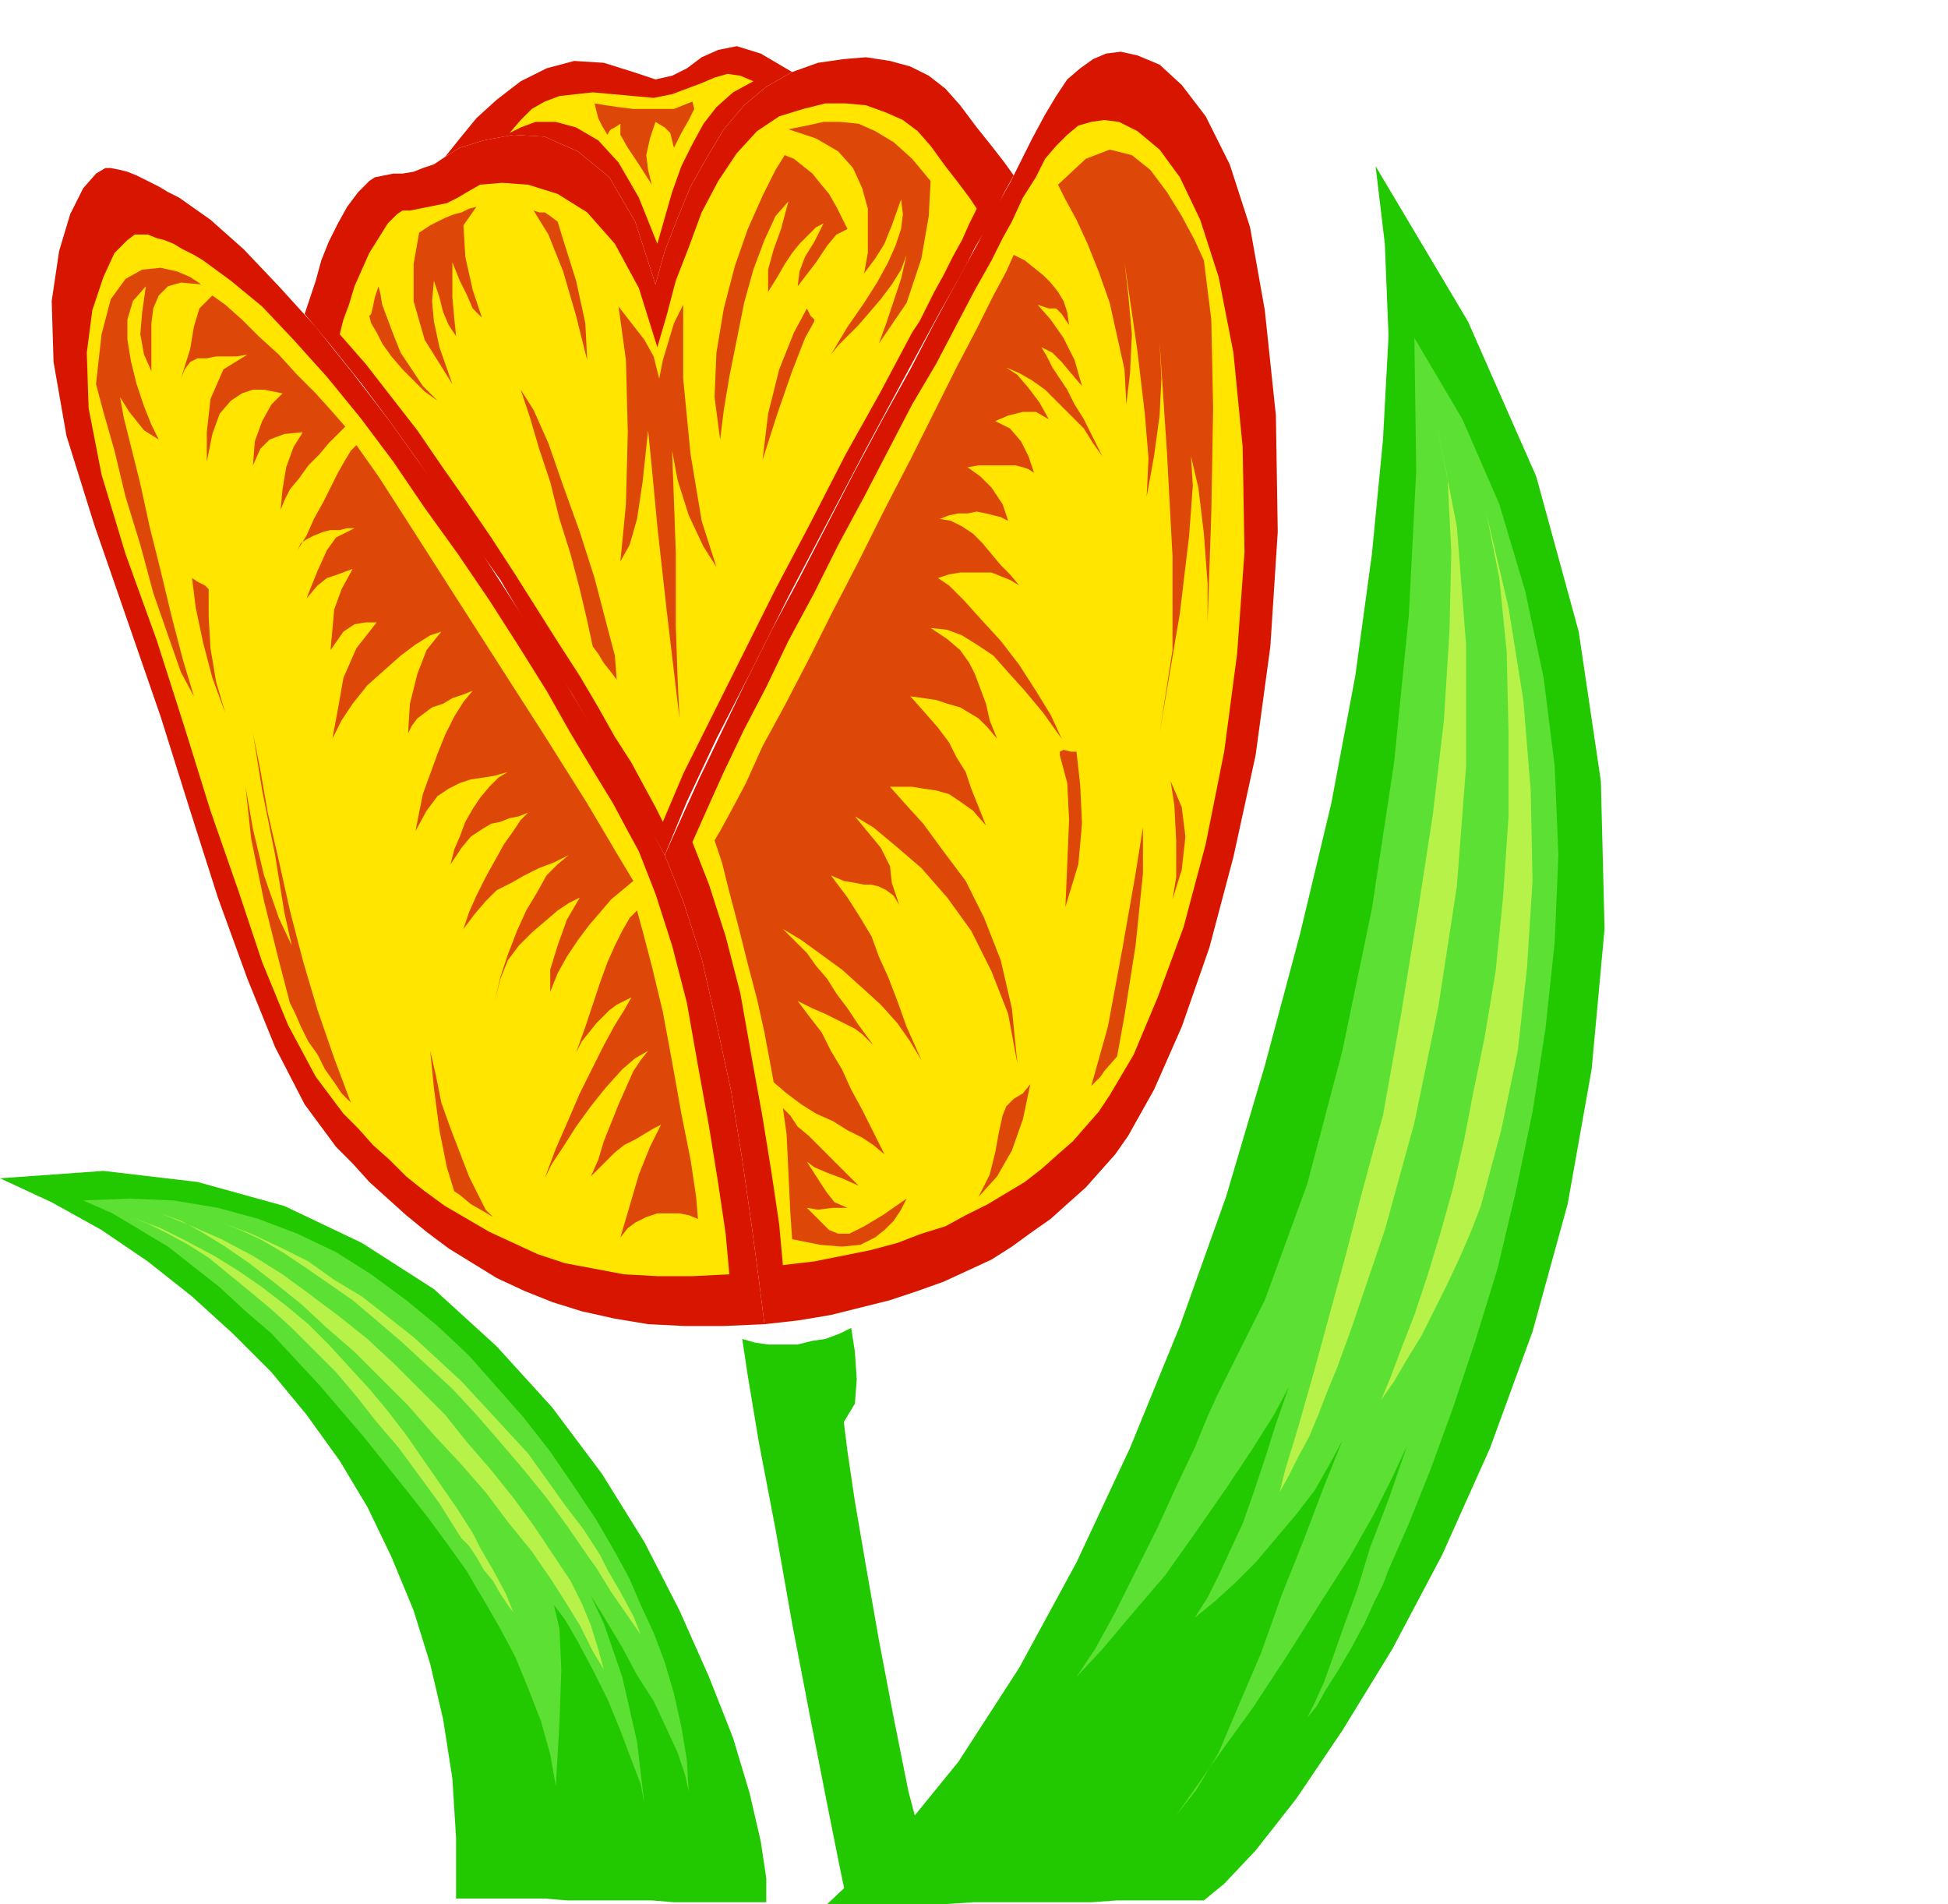
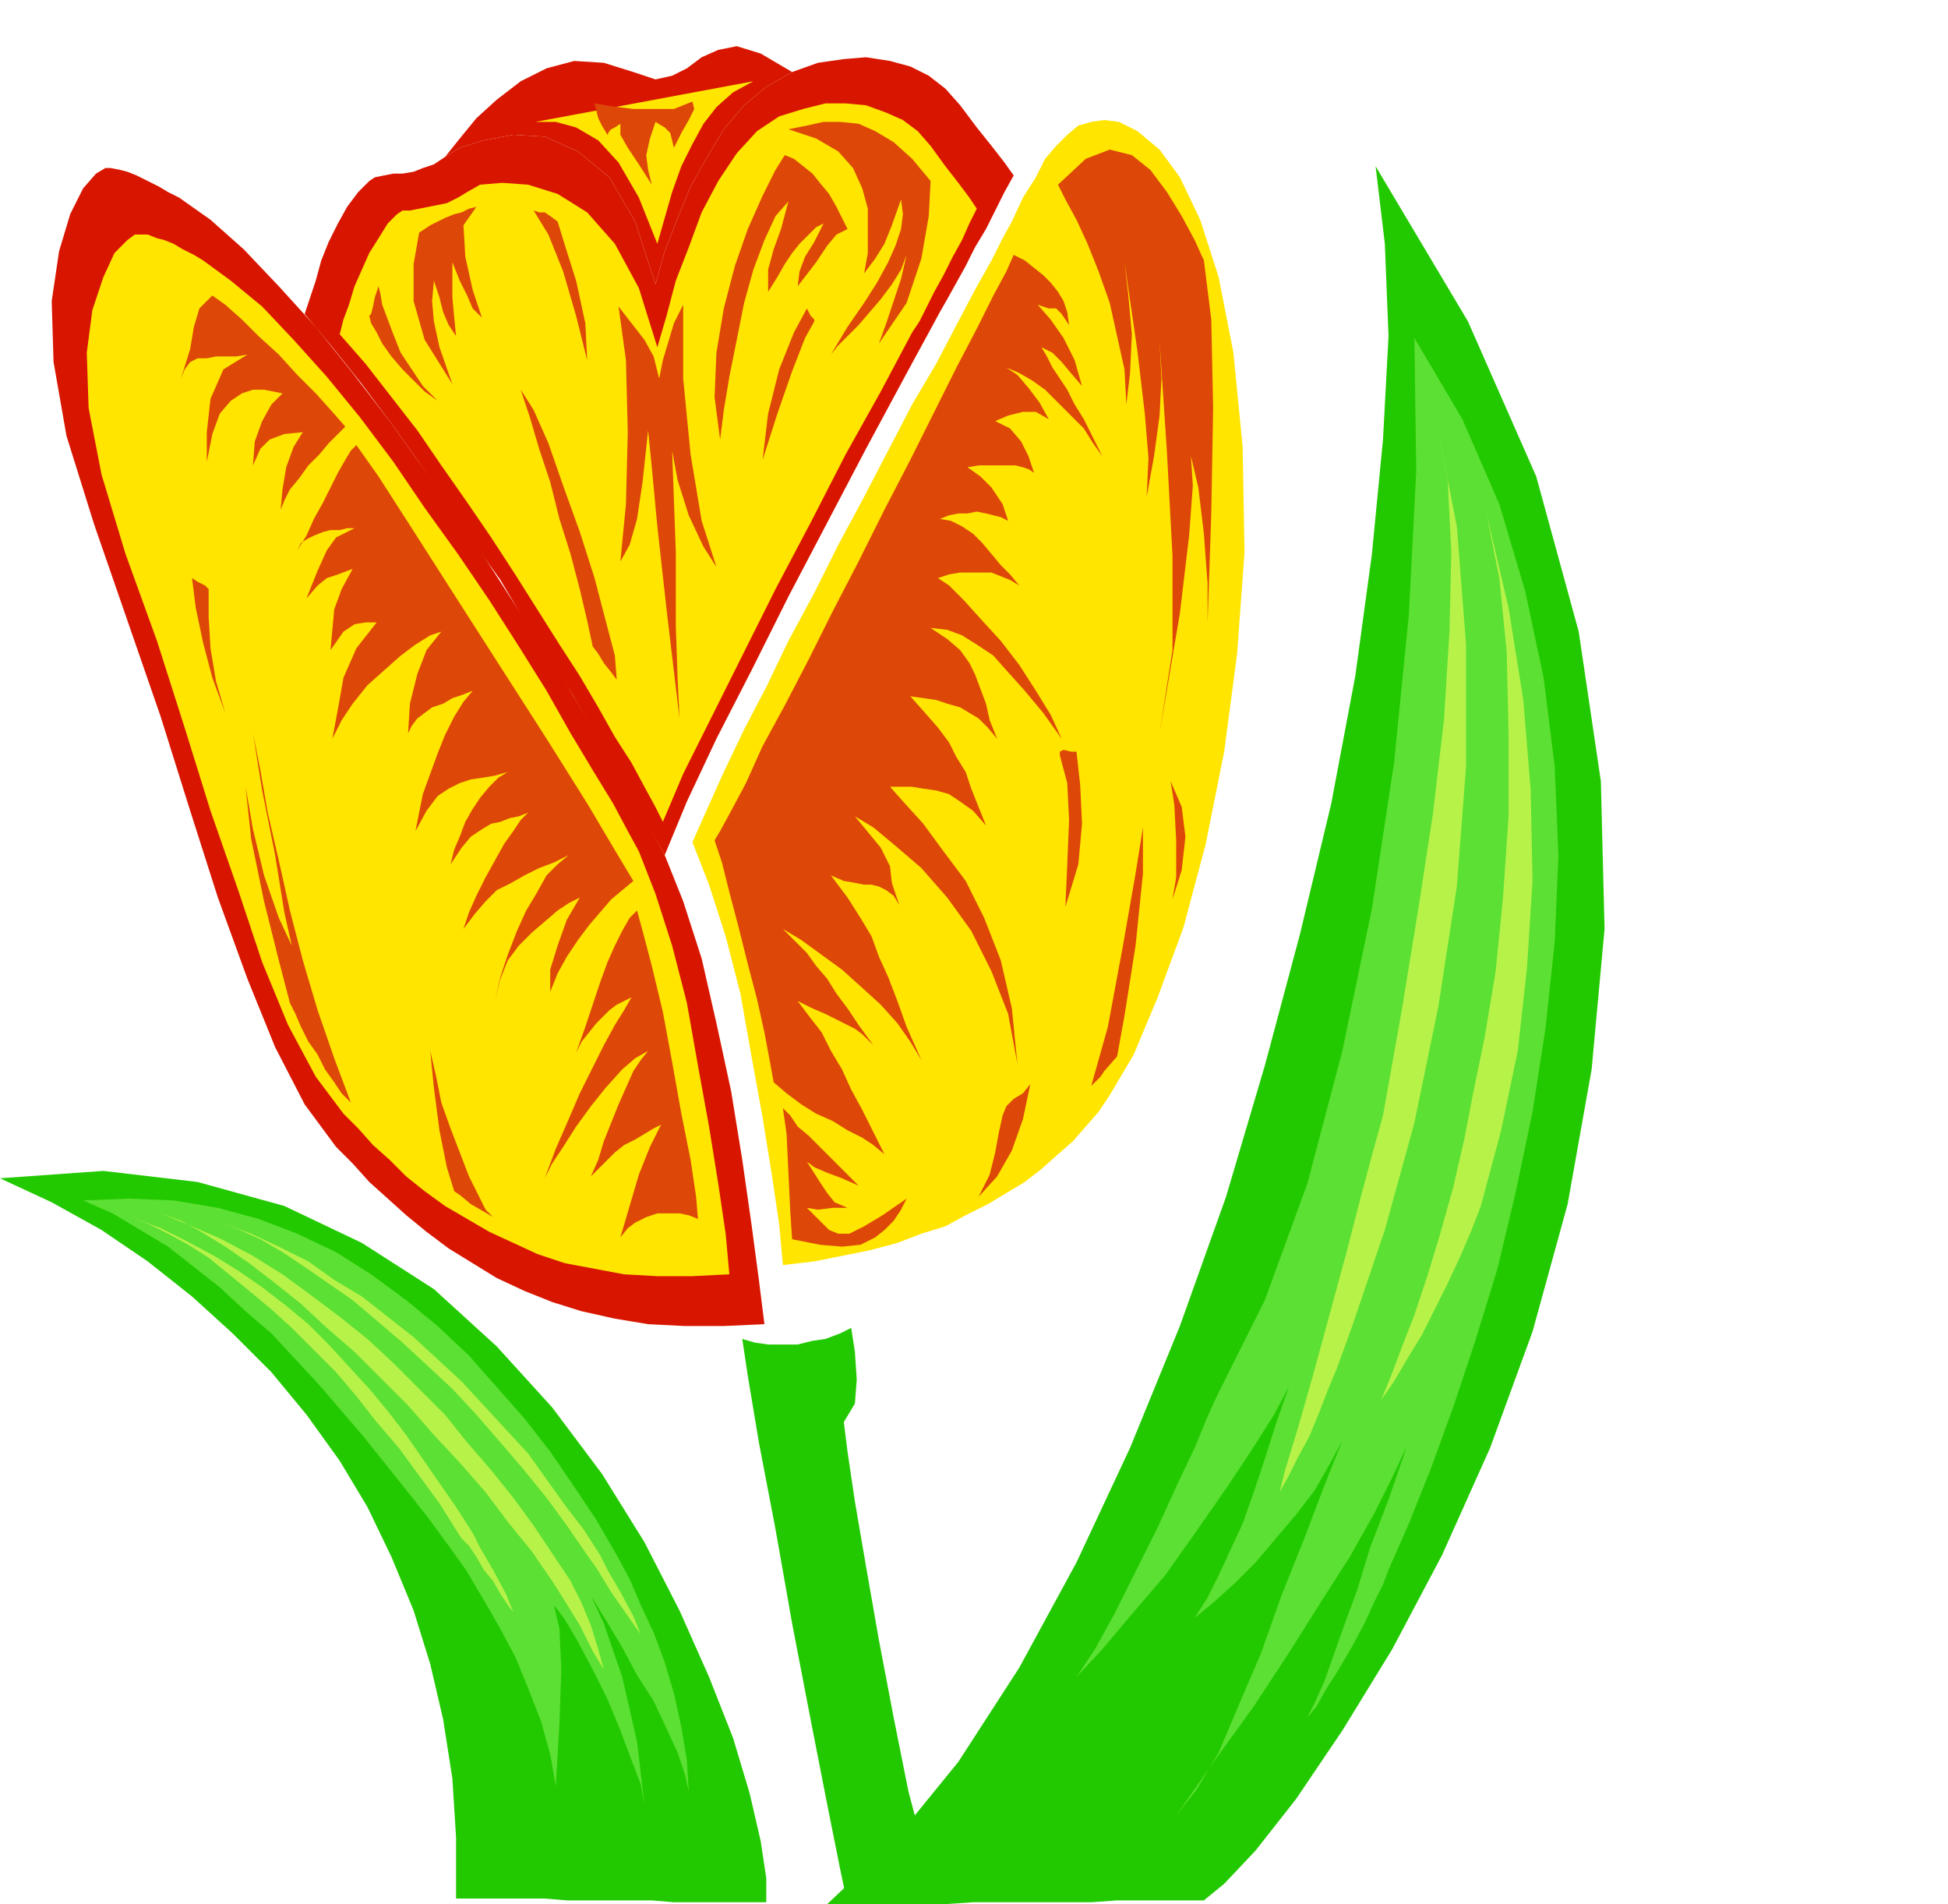
<svg xmlns="http://www.w3.org/2000/svg" width="101.28" height="98.976" fill-rule="evenodd" stroke-linecap="round" preserveAspectRatio="none" viewBox="0 0 1055 1031">
  <style>.pen1{stroke:none}.brush2{fill:#d81600}.brush3{fill:#23c900}.brush4{fill:#ffe500}.brush5{fill:#dd4707}.brush7{fill:#b7f249}</style>
  <path d="m414 717-3-24-4-30-5-35-6-37-8-37-8-35-10-31-10-25-7-13-9-16-11-20-14-23-15-25-17-26-18-28-18-28-20-28-20-28-20-26-20-25-20-22-19-20-18-16-17-12-6-3-5-3-6-3-6-3-5-2-4-1-5-1h-3l-5 3-7 8-7 14-6 20-4 27 1 33 7 40 15 48 18 52 18 52 16 51 15 47 16 44 15 37 16 31 17 23 9 9 9 10 10 9 10 9 11 9 12 9 13 8 13 8 15 7 15 6 16 5 18 4 18 3 20 1h21l22-1z" class="pen1 brush2" />
  <path d="m402 725 7 2 7 1h16l8-2 7-1 8-3 6-3 2 13 1 15-1 13-6 10 2 16 4 27 6 35 7 40 8 42 8 40 9 34 8 27h-50l-4-19-7-35-9-46-10-52-9-51-9-47-6-36-3-20z" class="pen1 brush3" />
-   <path d="m414 717-3-24-4-30-5-35-6-37-8-37-8-35-10-31-10-25 9-20 10-22 12-25 13-27 14-28 15-28 15-29 15-29 15-28 15-27 13-25 13-24 11-20 9-18 8-14 5-10 7-14 7-13 6-10 6-9 7-6 7-5 7-3 8-1 9 2 12 5 12 11 13 17 13 26 11 34 8 45 6 57 1 63-4 62-8 59-12 55-13 49-15 43-15 34-14 25-7 10-8 9-8 9-9 8-10 9-10 7-11 8-11 7-13 6-13 6-14 5-15 5-16 4-16 4-18 3-18 2z" class="pen1 brush2" />
  <path d="m509 169-19 35-21 39-21 40-21 40-20 40-19 37-16 34-12 29-5-9-7-12-8-14-9-16-10-17-11-19-13-20-13-20-13-22-15-21-15-22-15-22-15-21-15-20-16-20-15-18 3-9 3-9 3-11 4-10 5-10 5-9 6-8 6-6 3-2 5-1 5-1h5l6-1 5-2 6-2 6-4 8-5 13-4 16-3 17 1 18 8 17 14 14 24 11 34 5-18 7-18 7-17 9-16 9-15 11-13 12-10 14-8 14-5 14-2 12-1 13 2 11 3 10 5 9 7 8 9 9 12 8 10 7 9 5 7-5 9-5 10-5 10-6 10-5 10-5 9-5 9-4 7z" class="pen1 brush2" />
  <path d="m429 39-14 8-12 10-11 13-9 15-9 16-7 17-7 18-5 18-11-34-14-24-17-14-18-8-17-1-16 3-13 4-8 5 8-10 9-11 11-10 13-10 14-7 15-4 16 1 16 5 12 4 9-2 8-4 8-6 9-4 10-2 13 4 17 10z" class="pen1 brush2" />
  <path d="m395 690-2-22-4-27-5-31-6-33-6-34-8-31-9-28-9-23-6-11-8-15-11-18-12-20-13-23-15-24-16-25-17-25-18-25-17-25-18-24-18-22-18-20-17-18-17-14-15-11-5-3-6-3-5-3-5-2-4-1-5-2h-7l-4 3-7 7-6 13-6 18-3 23 1 30 7 36 13 43 17 47 15 47 14 45 15 43 13 39 14 34 15 28 15 20 8 8 8 9 9 8 9 9 10 8 11 8 12 7 12 7 13 6 13 6 15 5 16 3 16 3 18 1h19l20-1zm29-5-2-22-4-27-5-31-6-33-6-34-8-31-9-28-9-23 8-18 9-20 11-23 12-23 12-25 14-26 13-26 14-26 13-25 13-25 13-22 11-21 10-19 9-16 6-12 5-9 6-13 7-11 5-10 6-7 6-6 6-5 7-2 7-1 8 1 10 5 12 10 11 15 11 23 10 31 8 41 5 51 1 57-4 55-7 53-10 50-12 45-14 38-13 31-13 22-6 9-7 8-7 8-8 7-9 8-9 7-10 6-10 6-12 6-11 6-13 4-13 5-15 4-15 3-15 3-17 2zm70-505-17 32-19 34-19 37-19 36-18 36-17 34-15 30-11 26-4-8-6-11-7-13-9-14-9-16-10-17-11-17-12-19-12-19-13-20-13-19-14-20-13-19-14-18-14-18-14-16 2-8 3-8 3-10 4-9 4-9 5-8 5-8 5-5 3-2h4l5-1 5-1 5-1 5-1 6-3 5-3 7-4 12-1 14 1 16 5 16 10 15 17 13 24 10 32 5-17 5-19 7-18 7-19 9-17 10-15 11-12 12-8 13-4 12-3h11l11 1 11 4 9 4 8 6 7 8 8 11 7 9 6 8 4 6-4 8-4 9-5 9-5 10-5 9-4 8-4 8-4 6z" class="pen1 brush4" />
-   <path d="m408 44-11 6-9 8-7 9-6 11-6 12-5 14-4 14-4 14-10-25-11-19-11-12-12-7-11-3h-11l-8 3-6 3 6-7 6-6 7-4 8-3 9-1 9-1 11 1 11 1 11 1 10-2 8-3 8-3 7-3 7-2 7 1 7 3z" class="pen1 brush4" />
+   <path d="m408 44-11 6-9 8-7 9-6 11-6 12-5 14-4 14-4 14-10-25-11-19-11-12-12-7-11-3h-11z" class="pen1 brush4" />
  <path d="m652 141-5-11-7-13-8-13-9-12-10-8-12-3-13 5-15 14 4 8 6 11 6 13 6 15 6 17 4 18 4 18 1 19 2-17 1-21-2-22-2-17 7 48 4 34 2 24-1 21 4-22 3-22 1-20-1-20 4 60 3 56v51l-7 45 11-65 5-42 2-27-1-16 4 17 3 25 2 27v21l2-59 1-57-1-48-4-32zm-103-3-4 9-7 13-9 18-11 21-12 24-13 26-14 27-14 28-14 27-13 26-13 25-12 22-9 20-8 15-6 11-3 5 4 12 4 16 5 19 5 20 5 19 4 18 3 16 2 11 7 6 8 6 8 5 9 4 8 5 8 4 6 4 6 5-6-12-6-12-6-11-5-11-6-10-5-10-7-9-6-8 8 4 7 3 6 3 6 3 4 2 4 3 3 3 3 3-8-11-6-9-6-8-5-8-6-7-5-7-6-6-7-7 10 6 11 8 11 8 10 9 11 10 9 10 7 10 6 10-8-18-5-14-5-13-5-11-4-11-6-10-7-11-9-12 7 3 6 1 5 1h4l4 1 4 2 4 3 3 5-4-12-1-9-5-10-14-17 10 6 12 10 14 12 14 16 13 18 11 22 9 23 5 27-3-30-6-26-9-23-10-20-12-16-11-15-10-11-8-9h12l6 1 7 1 7 2 6 4 7 5 7 8-4-10-4-10-3-9-5-8-4-8-6-8-7-8-8-9 7 1 7 1 6 2 7 2 5 3 5 3 5 5 5 6-4-10-2-9-3-8-3-8-3-6-5-7-7-6-9-6 9 1 8 3 8 5 9 6 8 9 9 10 10 12 10 14-6-13-8-13-9-14-10-13-11-12-9-10-8-8-6-4 6-2 6-1h17l5 2 5 2 5 3-5-6-5-5-5-6-5-6-5-5-6-4-6-3-6-1 5-2 5-1h5l5-1 5 1 4 1 4 1 4 2-3-9-6-9-6-6-7-5 6-1h20l4 1 3 1 3 2-3-9-4-8-6-7-8-4 7-3 8-2h7l7 4-5-9-6-8-6-7-6-4 7 3 7 4 7 5 7 7 7 7 7 7 5 8 5 7-5-10-5-10-5-8-4-8-4-6-4-6-3-6-3-5 6 3 5 5 5 6 6 7-4-14-6-12-7-10-7-8 6 2h4l3 3 4 6-1-7-2-6-3-5-4-5-4-4-5-4-5-4-6-3zM429 671l-1-15-1-21-1-21-2-14 4 4 4 6 6 5 6 6 6 6 6 6 5 5 4 4-9-4-8-3-7-3-4-3 7 11 4 6 4 5 7 3h-8l-8 1-6-1-3-3 6 6 5 5 4 4 5 2h6l8-4 10-6 13-9-3 6-4 6-5 5-5 4-8 4-10 1-12-1-15-3zm114-67 2-5 4-4 5-3 4-5-4 19-6 17-8 14-10 11 6-12 3-12 2-11 2-9z" class="pen1 brush5" />
  <path d="M574 409v-2l2-1 4 1h3l2 18 1 21-2 22-7 23 1-23 1-24-1-20-4-15zm45 39v25l-4 39-6 38-4 22-7 8-2 3-1 1-4 4 9-32 8-43 7-40 4-25zm15-25 2 13 1 19v20l-2 12 5-16 2-18-2-16-6-14zM104 313l3 2 2 1 2 1 2 2v15l1 17 3 18 5 17-7-19-5-19-4-19-2-16zm53 230 3 6 3 7 4 8 5 7 4 8 5 7 4 6 5 5-9-24-9-26-8-27-7-27-6-27-6-26-4-23-4-20 5 31 7 35 5 31 4 18-7-15-8-23-6-25-4-23 3 28 7 34 8 32 6 23z" class="pen1 brush5" />
-   <path d="m109 154-6-4-7-3-9-2-10 1-9 5-8 11-5 19-3 27 4 15 6 21 6 25 8 26 7 26 8 23 7 20 7 13-6-20-6-23-6-25-6-24-5-23-5-20-4-16-2-11 5 8 4 5 4 5 8 5-4-8-4-10-4-12-3-12-2-12v-11l3-10 7-8-2 14-1 12 2 11 4 9v-26l1-8 3-7 5-5 7-2 11 1z" class="pen1 brush5" />
  <path d="m115 160 7 5 9 8 9 9 11 10 10 11 10 10 9 10 7 8-4 4-5 5-5 6-6 6-5 7-5 6-3 6-2 5 1-11 2-12 4-11 5-8-10 1-8 3-5 5-4 9 1-13 4-11 5-9 6-6-5-1-5-1h-6l-6 2-6 4-6 7-4 11-3 15v-16l2-18 7-16 13-8-6 1h-11l-5 1h-5l-4 2-3 4-2 5 5-16 2-12 3-10 7-7zm78 81 12 17 18 28 23 36 25 39 25 39 22 35 16 27 9 15-6 5-6 5-6 7-6 7-6 8-6 9-5 9-4 10v-12l4-13 5-14 7-12-6 3-6 4-7 6-7 6-7 7-6 8-4 10-3 12 3-13 4-12 5-13 5-11 6-10 5-9 6-6 6-5-8 4-8 3-8 4-7 4-8 4-6 6-6 7-6 8 3-9 4-9 5-10 5-9 5-9 5-7 4-6 4-4-5 2-5 1-5 2-5 1-5 3-6 4-5 6-6 9 2-8 3-7 3-8 4-7 4-6 5-6 5-5 5-3-7 2-6 1-7 1-6 2-6 3-6 4-6 8-6 11 2-10 2-10 4-11 4-11 4-10 5-10 5-8 5-6-5 2-6 2-5 3-6 2-4 3-4 3-3 4-2 4 1-16 4-16 5-13 8-10-6 2-8 5-8 6-9 8-9 8-8 10-6 9-5 10 3-16 3-17 7-16 11-14h-6l-6 1-6 4-7 10 1-11 1-11 4-11 6-11-8 3-6 2-5 4-6 7 6-15 5-11 5-7 10-5h-4l-4 1h-5l-4 1-5 2-4 2-3 2-2 4 5-8 4-9 5-9 4-8 4-8 4-7 3-5 3-3zm152 252 3 11 5 19 6 25 5 27 5 28 5 25 3 20 1 12-5-2-5-1h-12l-6 2-6 3-4 3-4 5 5-17 5-17 6-15 6-12-4 2-5 3-5 3-6 3-5 4-5 5-4 4-4 4 4-9 3-10 4-10 4-10 4-9 4-9 4-6 4-5-7 4-7 6-9 10-8 10-8 11-7 11-6 9-4 8 6-16 7-16 6-14 7-14 6-12 6-11 5-8 4-7-4 2-4 2-4 3-3 3-4 4-4 5-4 5-3 6 5-14 4-12 4-12 4-11 4-9 4-8 4-7 4-4zm-78 166-4-4-4-8-5-10-5-13-5-13-5-14-3-15-3-13 2 20 3 23 4 20 4 13 3 2 6 5 7 4 5 3zm68-493 7 9 7 9 5 9 3 12 2-10 3-10 3-10 5-10v40l4 41 6 36 8 25-7-11-8-17-6-19-3-16 2 55v40l1 29 1 21-7-59-5-45-3-32-2-20-3 28-3 20-4 14-5 9 3-31 1-39-1-39-4-29zm-53 45 7 11 8 18 8 23 9 25 8 25 6 23 5 19 1 13-3-4-4-5-3-5-3-4-3-14-4-17-5-19-6-19-5-20-6-18-5-17-5-15zm7-97 3 1h3l3 2 4 3 4 13 6 19 5 23 1 20-6-24-7-24-8-20-8-13zm-31-2-4 1-4 2-4 1-5 2-4 2-4 2-3 2-3 2-3 17v20l6 21 15 24-7-20-3-14-1-11 1-11 3 9 2 8 3 7 4 6-1-10-1-11v-19l4 10 4 8 3 7 5 5-5-15-4-18-1-17 7-10zm-53 43 1 4 1 6 3 8 3 8 4 10 6 9 6 9 8 8-7-5-6-6-6-6-6-7-5-7-3-6-3-5-1-4 1-1 1-4 1-5 2-6zm222-85 10-2 9-2h9l10 1 9 4 10 6 10 9 10 12-1 19-4 23-8 24-15 22 4-11 4-12 4-12 3-13-3 8-5 8-6 8-6 7-6 7-6 6-5 5-4 5 9-15 9-13 7-11 6-11 4-9 3-9 1-8-1-8-5 14-4 10-5 8-6 8 2-11v-24l-3-11-5-11-8-9-12-7-15-5z" class="pen1 brush5" />
  <path d="m425 84-5 8-7 14-8 18-7 20-6 23-4 24-1 24 3 23 2-16 3-18 4-20 4-20 5-18 6-16 6-13 7-8-4 15-4 11-3 11v12l5-8 4-7 4-6 4-5 3-3 3-3 3-3 4-2-5 10-5 8-3 8-1 8 10-13 6-9 5-6 6-3-3-6-3-6-4-7-5-6-4-5-5-4-5-4-5-2zm12 83-7 13-8 20-6 24-3 25 8-25 8-23 7-18 5-9v-1l-2-2-1-2-1-2zM322 56l6 1 7 1 8 1h22l5-2 5-2 1 4-3 6-4 7-4 8-1-4-1-4-3-3-5-3-3 9-2 9 1 8 2 8-7-11-6-9-4-7v-6l-3 2-2 1-1 1-1 2-3-5-2-4-1-4-1-4z" class="pen1 brush5" />
  <path d="m652 1029 11-9 17-18 22-28 25-37 27-44 27-51 26-58 23-63 19-69 13-73 7-76-2-80-12-81-23-84-37-84-50-84 5 42 2 50-3 56-6 62-9 66-13 69-17 71-19 71-21 71-25 70-27 66-29 62-31 57-33 51-35 43-36 34h64l15-1h64l14-1h47zm-237 1v-13l-3-20-6-26-9-30-13-33-16-36-19-37-23-37-27-36-30-33-34-31-39-25-42-20-47-13-51-6-56 4 28 13 27 15 25 17 24 19 22 20 21 21 19 23 18 25 15 25 13 27 12 29 9 29 7 30 5 32 2 32v33h48l12 1h46l12 1h50z" class="pen1 brush3" />
  <path d="m708 930 4-8 5-11 5-14 6-17 7-19 7-23 10-26 10-29-8 17-10 20-13 23-16 25-17 27-19 29-21 29-21 30 11-14 12-20 11-26 12-28 11-31 12-30 11-29 10-25-7 13-8 14-10 13-11 13-11 13-11 11-11 10-11 9 7-11 6-12 6-13 7-15 6-17 6-18 6-19 7-20-8 15-12 19-14 21-16 23-17 24-18 21-16 19-14 15 10-15 11-20 11-22 12-24 10-22 10-21 7-17 5-11 26-52 23-63 19-72 16-77 12-79 8-80 4-78-1-72 26 44 20 46 14 47 10 47 6 48 2 48-2 47-5 47-7 45-9 43-10 42-12 39-12 36-12 33-12 30-11 25-3 8-5 10-5 11-7 13-7 12-7 11-5 9-5 6zm-374-88-11-19-12-18-13-19-14-18-15-17-15-17-17-16-17-14-19-14-19-12-21-10-21-8-22-6-24-4-24-1-25 1 16 7 15 9 15 9 14 11 14 11 14 13 14 12 13 14 13 14 12 14 12 14 12 15 12 15 11 14 11 15 10 14 4 7 6 10 8 14 8 15 7 17 7 18 5 18 3 17 2-34 1-29-1-22-3-13 6 8 7 12 8 15 8 16 7 17 6 16 5 13 2 11-4-34-8-35-10-29-7-15 8 13 9 15 8 15 9 14 7 15 6 13 4 12 2 9-1-17-3-18-4-18-5-17-6-16-7-15-6-14-7-13z" class="pen1" style="fill:#5be033" />
  <path d="m802 653 11-41 9-43 5-45 3-47-1-49-4-49-8-50-12-51 7 35 4 40 1 44v45l-3 44-4 40-6 36-6 29-5 26-6 26-7 25-7 23-7 21-7 18-6 16-5 12 7-10 7-12 8-13 7-14 7-14 7-15 6-14 5-13z" class="pen1 brush7" />
  <path d="m732 719 18-53 16-58 13-63 10-65 5-65v-66l-5-64-12-61 7 35 2 40-1 43-3 48-6 51-8 52-9 55-10 56-5 18-7 26-8 31-9 33-9 33-8 28-7 23-3 12 5-9 5-10 6-11 5-12 5-13 5-12 4-11 4-11zM299 856l-11-16-13-16-12-16-14-16-14-15-14-16-15-15-14-14-15-13-14-13-15-12-13-10-13-9-13-8-11-6-11-4 17 7 16 7 17 9 16 10 15 11 16 12 15 12 14 13 14 14 14 14 12 15 13 15 12 15 11 15 10 15 10 15 6 12 5 12 4 13 3 11-6-10-7-14-8-13-7-11z" class="pen1 brush7" />
  <path d="m325 842-9-14-10-13-10-14-10-14-12-13-12-13-12-13-13-12-13-12-14-11-14-11-15-9-14-10-16-8-15-7-16-6 10 4 11 5 12 7 12 8 13 9 13 9 13 11 14 12 13 12 14 13 13 14 13 15 12 14 13 16 11 15 11 16 5 7 8 13 9 13 7 10-4-10-7-13-7-12-4-8zm-69-12-9-14-9-13-9-13-9-13-10-13-10-12-11-12-11-12-11-11-12-10-13-10-13-9-13-8-15-8-14-7-16-6 10 4 10 5 11 6 11 7 11 9 11 9 12 10 11 10 12 12 12 12 11 13 11 14 12 14 11 15 11 15 10 16 2 3 4 4 4 6 4 7 5 6 4 7 4 6 3 4-4-10-7-13-7-12-4-8z" class="pen1 brush7" />
</svg>